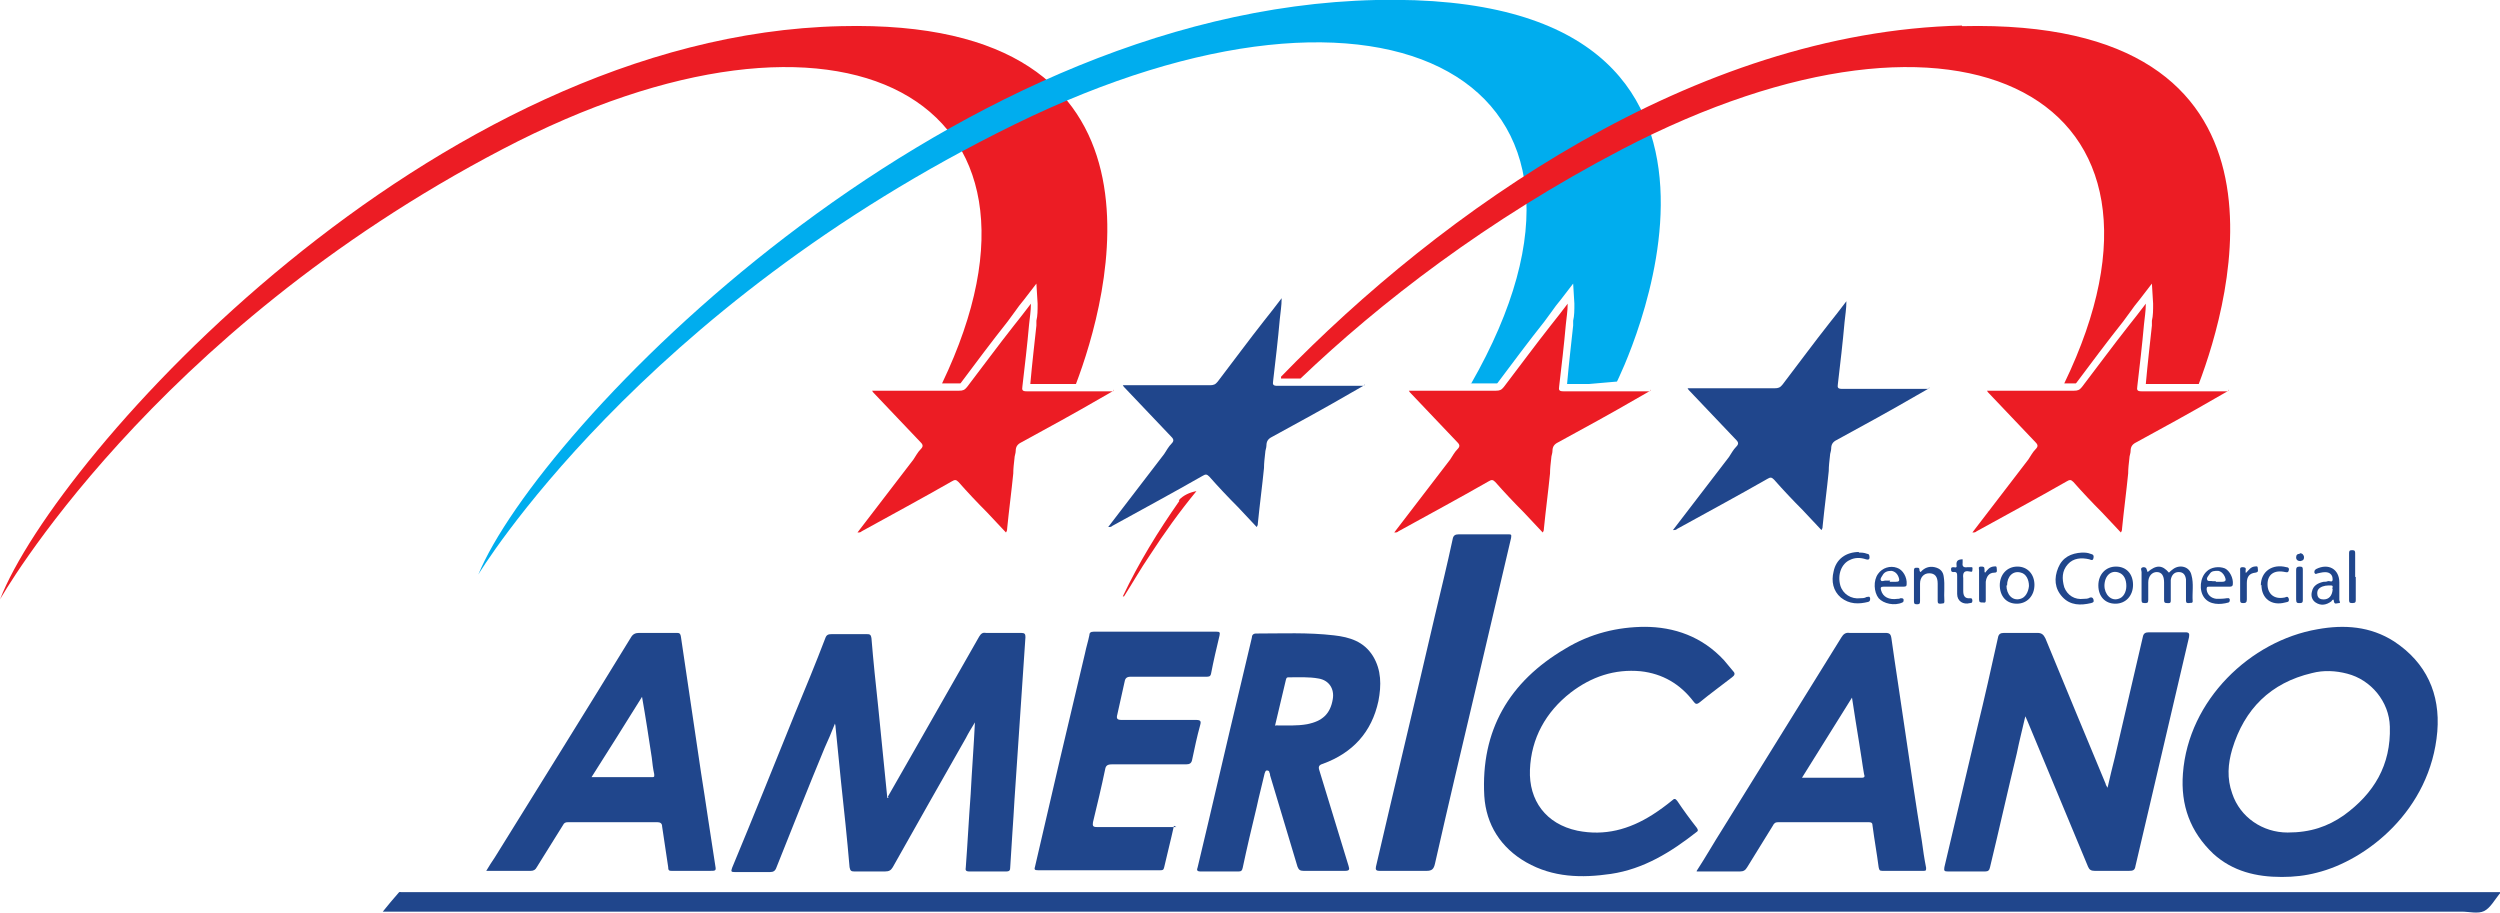
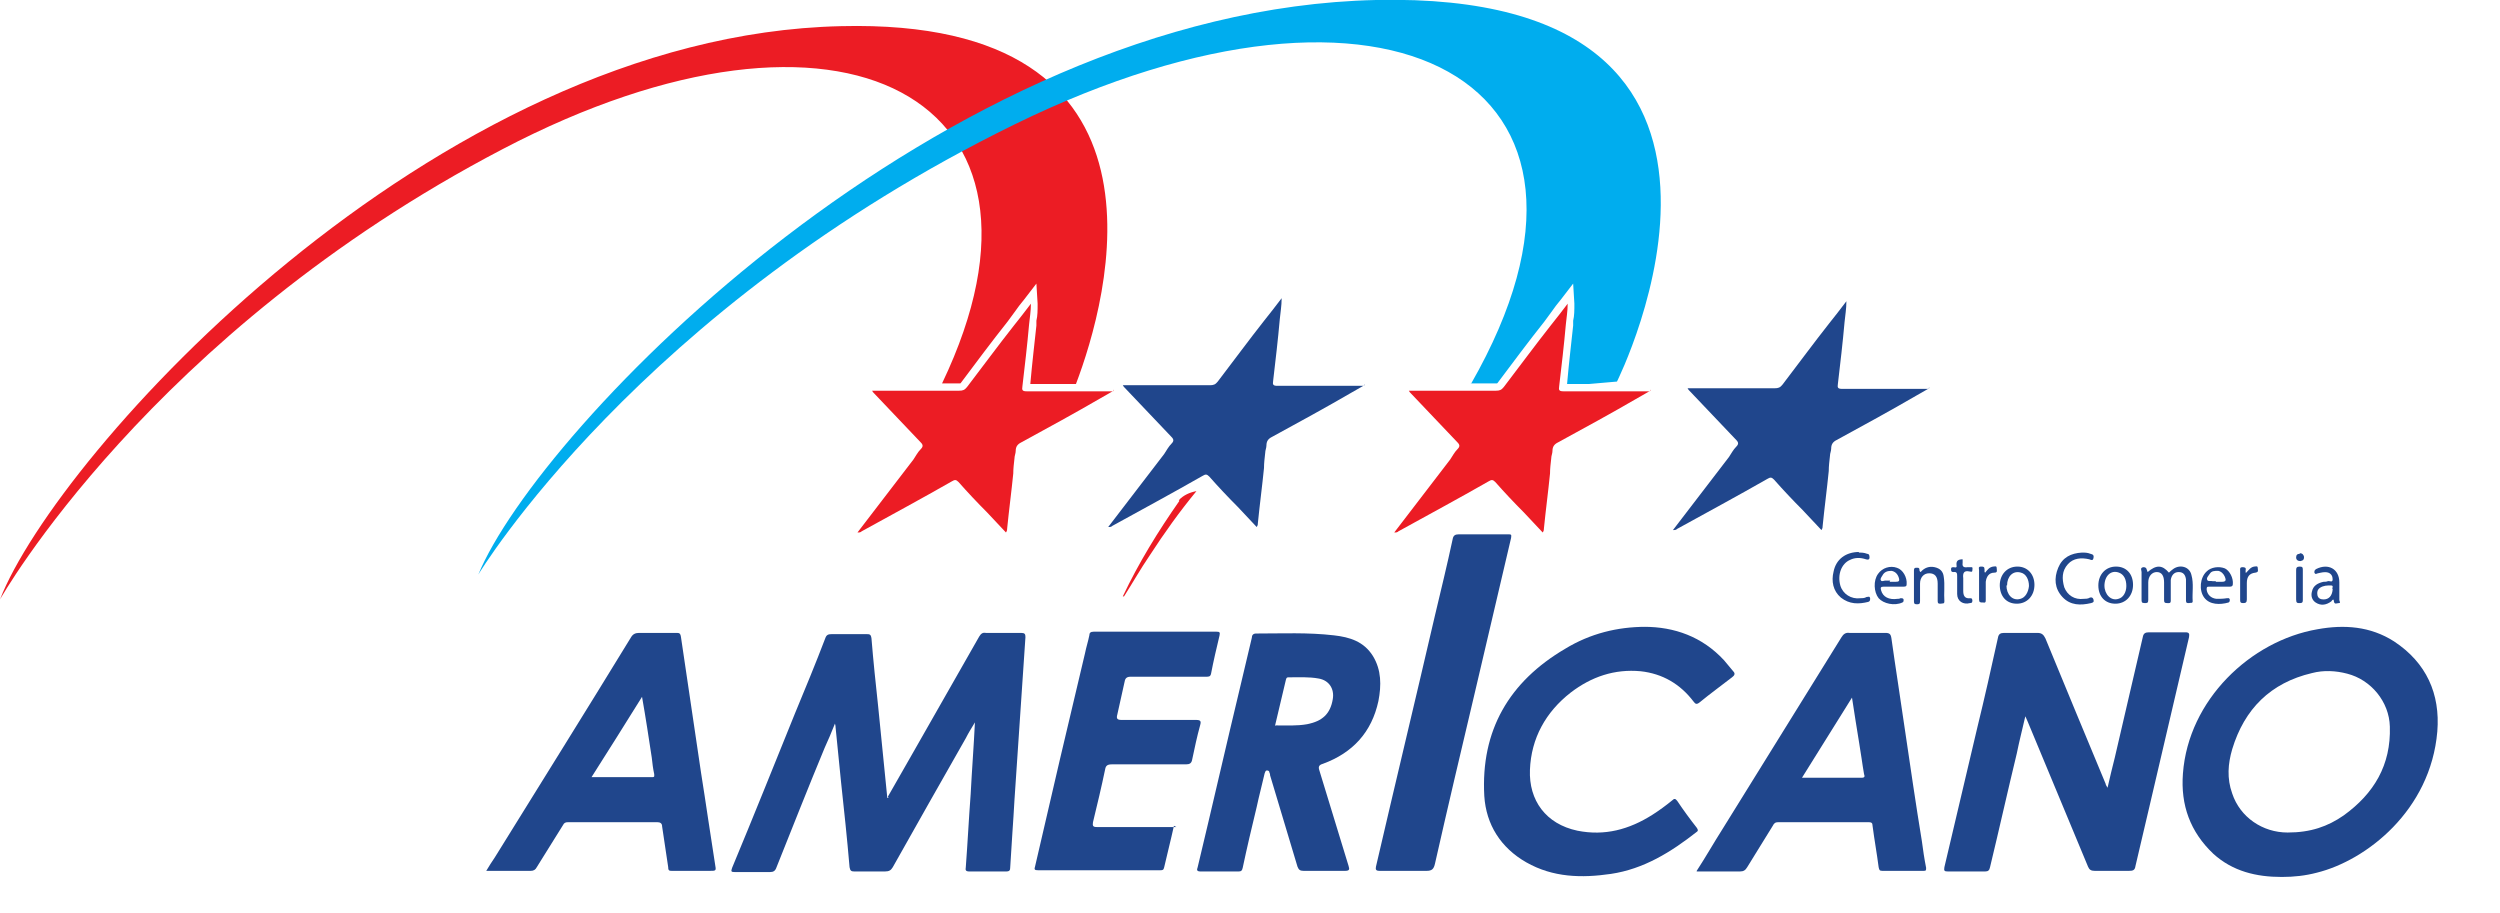
<svg xmlns="http://www.w3.org/2000/svg" viewBox="0 0 410.8 150">
  <defs>
    <style>      .cls-1 {        fill: #00adee;      }      .cls-2 {        fill: #20468c;      }      .cls-3 {        fill: #ec1c24;      }    </style>
  </defs>
  <g>
    <g id="Capa_1">
      <g>
-         <path class="cls-2" d="M410.8,146.7c0,.2-.1.2-.1.2-.8,1-1.5,2.3-2.5,2.8-1,.5-2.5.1-3.7.1-113.5,0-227,0-340.5,0-.3,0-.6,0-1.1,0,.9-1.1,1.7-2.1,2.6-3.1.1-.2.3-.1.5-.1.2,0,.4,0,.7,0,114.4,0,228.8,0,343.3,0h1Z" />
        <g>
          <path class="cls-2" d="M145.9,130.9c1.5-2.6,2.9-5.1,4.4-7.7,3.5-6.2,7.1-12.4,10.6-18.6.3-.5.6-.7,1.1-.6,1.9,0,3.9,0,5.8,0,.6,0,.7.2.7.7-.6,8.9-1.2,17.8-1.8,26.7-.2,3.7-.5,7.4-.7,11.1,0,.5-.1.7-.7.7-2,0-4,0-6,0-.6,0-.7-.2-.6-.7.3-4,.5-8,.8-12,.2-3.9.5-7.7.7-11.8-.6,1-1.1,1.8-1.5,2.6-4,7-8,14.1-12,21.2-.3.5-.6.7-1.3.7-1.7,0-3.4,0-5,0-.5,0-.7-.1-.8-.7-.4-4.7-.9-9.4-1.4-14-.3-3-.6-6-.9-9,0-.1,0-.3-.1-.6-.6,1.5-1.1,2.7-1.7,4-2.7,6.5-5.3,13.1-7.9,19.6-.2.6-.5.8-1.1.8-1.9,0-3.8,0-5.7,0-.7,0-.7-.1-.5-.7,3.5-8.4,6.9-16.9,10.3-25.3,1.7-4.1,3.4-8.2,5-12.4.2-.6.5-.7,1.1-.7,1.9,0,3.8,0,5.6,0,.6,0,.8,0,.9.7.3,3.7.7,7.5,1.1,11.2.5,5,1,10,1.5,15,0,0,.1,0,.2,0Z" />
          <path class="cls-2" d="M346.3,129.5c.4-1.8.8-3.4,1.2-5,1.5-6.6,3.1-13.2,4.6-19.8.1-.6.4-.8,1-.8,2,0,4,0,6,0,.6,0,.7.2.6.8-2.2,9.3-4.3,18.5-6.5,27.8-.8,3.3-1.5,6.5-2.3,9.8-.1.7-.4.8-1.1.8-1.9,0-3.8,0-5.6,0-.6,0-.9-.2-1.1-.7-3.3-7.9-6.6-15.9-9.9-23.8-.1-.2-.2-.5-.4-.9-.5,2.2-1,4.1-1.4,6.1-1.5,6.2-2.9,12.5-4.4,18.7-.1.5-.3.7-.8.7-2,0-4.1,0-6.1,0-.6,0-.7-.1-.6-.7,1.8-7.6,3.6-15.2,5.4-22.9,1.2-4.9,2.3-9.8,3.4-14.8.1-.6.4-.8,1-.8,1.8,0,3.6,0,5.5,0,.7,0,1,.3,1.3.9,3.3,8,6.6,16,9.9,23.9,0,.2.2.4.4.8Z" />
          <path class="cls-2" d="M374.9,144.1c-4.1,0-8-.9-11.2-3.8-3.8-3.6-5.4-8-5-13.2.9-12.1,11.1-21.8,22.1-23.7,4.4-.8,8.7-.5,12.6,2,5.3,3.5,7.6,8.6,7.1,14.8-1.1,13-11.7,21.2-19.8,23.2-1.9.5-3.8.7-5.7.7ZM375.9,136.8c3.8,0,6.6-1,9.2-2.8,5-3.6,7.8-8.3,7.6-14.6-.1-4.1-3.1-7.7-7-8.7-1.9-.5-3.9-.6-5.8-.1-6.8,1.6-11.1,5.9-13.1,12.5-.7,2.4-.9,4.8,0,7.3,1.3,3.9,5,6.4,9.1,6.4Z" />
          <path class="cls-2" d="M217.5,143.1c-1.1,0-2.2,0-3.3,0-.6,0-.8-.2-1-.7-1.5-5-3-10-4.5-15,0-.1,0-.3-.1-.4,0-.2-.1-.4-.4-.4-.3,0-.3.3-.4.5-.4,1.8-.9,3.6-1.3,5.5-.8,3.3-1.6,6.7-2.3,10-.1.5-.3.6-.7.6-2.1,0-4.1,0-6.2,0-.6,0-.7-.2-.5-.7,2.4-10,4.7-20.1,7.1-30.1.6-2.5,1.2-5.1,1.8-7.6,0-.4.2-.7.7-.7,4.3,0,8.5-.2,12.8.3,2.6.3,4.9,1,6.4,3.4,1.4,2.3,1.4,4.8.9,7.4-1.1,5.1-4.2,8.5-9.1,10.3-.7.2-.8.5-.6,1.1,1.6,5.2,3.2,10.5,4.8,15.7.2.6.1.8-.6.8-1.1,0-2.2,0-3.4,0ZM209.6,119.2c1.8,0,3.5.1,5.2-.2,2.5-.5,3.8-1.7,4.2-4.1.3-1.7-.6-3.1-2.3-3.4-1.6-.3-3.3-.2-4.9-.2-.3,0-.4,0-.5.4-.6,2.5-1.2,5-1.8,7.6Z" />
          <path class="cls-2" d="M278.8,143.1c1.5-2.3,2.8-4.6,4.2-6.8,6.5-10.5,13.1-21.1,19.6-31.6.3-.5.7-.8,1.3-.7,2,0,3.9,0,5.9,0,.7,0,.9.2,1,.9.7,5,1.5,10,2.2,14.9.9,6.1,1.8,12.3,2.8,18.4.2,1.5.4,2.9.7,4.4,0,.4,0,.5-.4.5-2.3,0-4.5,0-6.8,0-.5,0-.5-.2-.6-.6-.3-2.3-.7-4.5-1-6.8,0-.5-.2-.6-.7-.6-4.9,0-9.9,0-14.8,0-.5,0-.7.2-.9.6-1.4,2.3-2.8,4.5-4.2,6.8-.3.5-.6.7-1.2.7-2.3,0-4.6,0-7.1,0ZM304.4,114.5c-2.8,4.5-5.5,8.8-8.3,13.3,3.4,0,6.6,0,9.8,0,.6,0,.5-.3.4-.6-.3-1.7-.5-3.4-.8-5.1-.4-2.5-.8-4.9-1.2-7.6Z" />
          <path class="cls-2" d="M79.9,143.1c.5-.8.9-1.5,1.4-2.2,7.5-12.1,15-24.1,22.4-36.2.3-.5.7-.7,1.3-.7,2,0,4,0,6.1,0,.5,0,.7,0,.8.7,1.1,7.4,2.2,14.9,3.3,22.3.8,5,1.5,10,2.3,15,.2,1.1.2,1.1-.9,1.1-2,0-4,0-6.1,0-.5,0-.7,0-.7-.6-.3-2.2-.7-4.5-1-6.7,0-.5-.3-.7-.8-.7-4.9,0-9.8,0-14.6,0-.5,0-.7.1-.9.5-1.4,2.3-2.9,4.6-4.3,6.9-.2.4-.5.6-1,.6-2.3,0-4.7,0-7.2,0ZM105.5,114.5c-2.8,4.5-5.5,8.8-8.3,13.2,3.4,0,6.7,0,10,0,.4,0,.3-.2.3-.5-.2-.9-.3-1.8-.4-2.7-.5-3.3-1-6.6-1.6-10Z" />
          <path class="cls-2" d="M270.2,103c4.9,0,9.5,1.6,13.1,5.5.5.6,1,1.2,1.5,1.8.4.4.2.7-.2,1-1.8,1.4-3.6,2.7-5.3,4.1-.5.4-.7.3-1-.1-2.2-2.9-5.1-4.6-8.7-5-4.3-.4-8.1.9-11.5,3.5-4.1,3.2-6.5,7.5-6.7,12.7-.2,5,2.6,8.9,7.8,10,4.5.9,8.5-.2,12.3-2.6,1.1-.7,2.2-1.5,3.3-2.4.3-.3.5-.3.8.1,1,1.5,2.1,3,3.2,4.4.2.3.3.5,0,.7-4.2,3.3-8.7,6.1-14.1,6.9-4.8.7-9.5.6-13.9-1.9-4.2-2.4-6.6-6.2-6.9-10.9-.6-10.8,4.1-18.8,13.3-24.2,4.1-2.5,8.6-3.6,13.2-3.6Z" />
          <path class="cls-2" d="M192.9,135.7c-.5,2.3-1.1,4.6-1.6,6.8-.1.5-.3.5-.7.5-6.7,0-13.3,0-20,0-.6,0-.7-.1-.5-.7,2.7-11.7,5.4-23.3,8.2-35,.2-1,.5-1.9.7-2.9,0-.4.2-.6.7-.6,6.7,0,13.5,0,20.2,0,.5,0,.6.1.5.6-.5,2.1-1,4.2-1.4,6.3-.1.5-.4.5-.8.5-4.1,0-8.3,0-12.4,0-.6,0-.9.2-1,.8-.4,1.8-.8,3.6-1.2,5.4-.2.7,0,.9.7.9,4.1,0,8.1,0,12.2,0,.8,0,.9.2.7.9-.5,1.8-.9,3.7-1.3,5.6-.1.6-.4.8-1,.8-4.1,0-8.1,0-12.2,0-.7,0-1,.2-1.1.8-.6,2.9-1.3,5.8-2,8.7-.1.6,0,.8.6.8,4.1,0,8.1,0,12.2,0,.3,0,.6,0,.9,0Z" />
          <path class="cls-2" d="M243.7,87.8c1.4,0,2.7,0,4.1,0,.5,0,.6,0,.5.6-2,8.5-4,17.1-6,25.6-2.2,9.3-4.4,18.6-6.5,27.9-.2.9-.5,1.2-1.4,1.2-2.6,0-5.2,0-7.7,0-.6,0-.7-.2-.6-.7,3.2-13.8,6.5-27.5,9.7-41.3,1-4.2,2-8.3,2.9-12.5.1-.6.4-.8,1-.8,1.3,0,2.7,0,4,0Z" />
        </g>
        <g>
          <path class="cls-2" d="M352.9,94c1.4-1.2,2.4-1.2,3.5.1.2-.2.4-.4.7-.6,1.1-.8,2.7-.4,3,1,.4,1.4.1,2.9.2,4.3,0,.4-.4.2-.6.3-.3,0-.5,0-.5-.4,0-.9,0-1.7,0-2.6,0-.3,0-.6,0-.9-.1-.7-.4-1.2-1.2-1.2-.8,0-1.2.6-1.3,1.3,0,.7,0,1.5,0,2.2,0,.4,0,.8,0,1.2,0,.5-.3.4-.6.4-.4,0-.5-.1-.5-.5,0-1,0-2,0-2.9,0-1.1-.4-1.7-1.2-1.7-.8,0-1.4.7-1.4,1.7,0,1,0,1.9,0,2.9,0,.5-.2.5-.6.5-.5,0-.5-.2-.5-.6,0-1.5,0-3,0-4.5,0-.3-.3-.7.3-.8.6,0,.5.4.7.8Z" />
          <path class="cls-2" d="M342.1,90.8c.5,0,.9,0,1.4.2.4.1.6.2.5.7-.1.5-.4.3-.7.2-1.3-.3-2.6-.2-3.5.8-1,1.1-1,2.4-.6,3.8.5,1.3,1.7,2.1,3.2,1.9.3,0,.7,0,1-.2.3-.1.5,0,.6.3.1.4,0,.5-.4.6-1.7.4-3.4.4-4.7-1-1.3-1.4-1.4-3.1-.7-4.8.7-1.7,2.1-2.4,3.9-2.5Z" />
          <path class="cls-2" d="M305.4,90.8c.5,0,.9,0,1.4.2.3,0,.4.2.4.6,0,.4-.3.4-.6.3-.9-.3-1.8-.3-2.6.1-1.4.6-2.1,2.4-1.6,4.2.4,1.4,1.8,2.3,3.3,2.1.3,0,.7,0,1-.2.3,0,.5-.2.6.2,0,.3,0,.5-.3.6-1.6.4-3.1.4-4.5-.7-1.3-1.1-1.6-2.7-1.2-4.3.4-2,2-3.2,4.2-3.2Z" />
          <path class="cls-2" d="M315.6,94c.6-.7,1.4-1,2.3-.8.9.2,1.4.7,1.5,1.6.2,1.3,0,2.7.1,4,0,.5-.3.3-.6.4-.3,0-.5,0-.5-.4,0-1,0-2,0-2.9,0-1.2-.5-1.7-1.4-1.7-.9,0-1.5.7-1.5,1.7,0,.9,0,1.8,0,2.8,0,.4,0,.6-.5.6-.5,0-.5-.2-.5-.6,0-1.6,0-3.2,0-4.9,0-.2,0-.5.3-.5.2,0,.6-.1.6.3,0,.1,0,.3.2.4Z" />
          <path class="cls-2" d="M344.8,96.2c0-1.8,1.2-3.1,2.9-3.1,1.7,0,2.8,1.2,2.8,3,0,1.8-1.2,3.1-2.9,3.1-1.7,0-2.8-1.2-2.8-3ZM345.8,96.2c0,1.5,1.1,2.6,2.3,2.2.8-.2,1.3-1.1,1.3-2.1,0-1.1-.4-1.9-1.2-2.2-1.3-.5-2.4.5-2.4,2.2Z" />
          <path class="cls-2" d="M328.6,96.2c0-1.8,1.2-3.1,2.9-3.1,1.7,0,2.8,1.3,2.8,3,0,1.8-1.2,3.1-2.9,3.1-1.7,0-2.8-1.2-2.8-3.1ZM329.7,96.2c0,1.5,1,2.6,2.3,2.2.8-.2,1.3-1.1,1.4-2.1,0-1.1-.5-2-1.3-2.2-1.3-.4-2.3.6-2.3,2.1Z" />
          <path class="cls-2" d="M384.4,97c0,.5,0,1.1,0,1.6,0,.2.3.5-.1.5-.3,0-.7.3-.8-.3,0-.5-.3-.2-.4,0-.8.6-1.7.8-2.6.2-.6-.4-.8-1.1-.6-1.8.2-1,1-1.4,1.9-1.6.2,0,.5,0,.7-.1.3-.1.8.3.8-.3,0-.5-.2-.9-.7-1.1-.6-.2-1.2,0-1.7.1-.2,0-.4.3-.6-.1,0-.3,0-.4.3-.6,2-1,3.8,0,3.8,2.2,0,.4,0,.9,0,1.3,0,0,0,0,0,0ZM383.3,96.8c-.2-.1.3-.6-.3-.6-.6,0-1.2,0-1.8.4-.4.3-.5.7-.4,1.2.1.5.5.7,1,.7.9,0,1.4-.6,1.5-1.6Z" />
          <path class="cls-2" d="M364.6,96.4c-.5,0-1.1,0-1.6,0-.4,0-.4.1-.4.5.1.8.7,1.4,1.6,1.5.6,0,1.1,0,1.7-.1.2,0,.4-.1.5.2,0,.2,0,.4-.2.5-1.4.4-3.1.4-4-.8-.9-1.2-.7-3.3.4-4.3.7-.7,2-.9,3-.5.8.4,1.4,1.6,1.3,2.6,0,.3-.2.4-.5.4-.6,0-1.1,0-1.7,0ZM364.1,95.6c.3,0,.7,0,1,0,.7,0,.7-.3.5-.8-.2-.5-.6-.9-1.1-1-.6,0-1.1,0-1.4.5-.2.3-.6.7-.4,1,.1.3.6.1.9.2.2,0,.3,0,.5,0Z" />
          <path class="cls-2" d="M311.1,96.4c-.5,0-1.1,0-1.6,0-.5,0-.5.2-.4.6.3,1.1,1.3,1.6,2.7,1.4.2,0,.3,0,.5-.1.3,0,.4,0,.5.2,0,.3,0,.4-.2.5-1.3.6-3.1.2-3.9-.7-.8-1-.9-2.9-.1-4,.7-1,2-1.4,3.1-1,1,.3,1.7,1.6,1.6,2.7,0,.3-.1.4-.5.4-.6,0-1.1,0-1.7,0ZM310.5,95.6c.3,0,.7,0,1,0,.5,0,.7-.1.5-.7-.2-.6-.6-1-1.2-1.1-.7,0-1.2.2-1.5.8-.2.3-.4.6-.2.8.1.2.5,0,.7,0,.2,0,.5,0,.8,0Z" />
-           <path class="cls-2" d="M371.5,96.2c0-2.3,1.9-3.6,4.2-3,.2,0,.5.1.4.5-.1.3-.1.4-.6.3-1.8-.4-2.9.4-2.9,2,0,1.6,1.1,2.5,2.7,2.2.3,0,.6-.4.8.2.1.6-.3.5-.6.6-2.2.6-3.9-.6-3.9-2.9Z" />
          <path class="cls-2" d="M322.5,91.9c0,.2,0,.4,0,.6-.1.6.2.8.8.7.2,0,.5,0,.7,0,.2,0,.1.4.1.5,0,.4-.3.2-.5.2-.9-.2-1.1.3-1,1.1,0,.7,0,1.4,0,2.1,0,.7.2,1.3,1.1,1.2.3,0,.3,0,.4.3,0,.3,0,.5-.4.5-1.1.3-2.1-.3-2.1-1.5,0-1,0-2,0-2.9,0-.4,0-.8-.6-.7-.3,0-.4-.1-.4-.4,0-.3,0-.4.4-.4.2,0,.6.2.5-.3-.1-.8.3-1,1.1-1Z" />
-           <path class="cls-2" d="M387.1,94.8c0,1.2,0,2.5,0,3.7,0,.4,0,.6-.6.6-.5,0-.5-.2-.5-.6,0-2.5,0-5,0-7.5,0-.4,0-.6.5-.6.5,0,.5.2.5.6,0,1.3,0,2.5,0,3.8Z" />
          <path class="cls-2" d="M326.2,94.1c.4-.5.7-.9,1.3-1,.3,0,.6-.2.6.3,0,.3.2.7-.4.7-.9,0-1.3.7-1.4,1.5,0,1,0,2,0,2.9,0,.4,0,.6-.5.5-.4,0-.6,0-.6-.5,0-1.6,0-3.2,0-4.8,0-.2-.2-.6.3-.6.4,0,.6,0,.6.5,0,0,0,.2,0,.4Z" />
          <path class="cls-2" d="M369.1,94.1c.4-.4.7-.9,1.3-1,.3,0,.6-.2.6.3,0,.3.2.6-.4.7-1,.1-1.4.7-1.4,1.7,0,.9,0,1.8,0,2.7,0,.5-.2.6-.6.6-.4,0-.5-.1-.5-.5,0-1.6,0-3.2,0-4.8,0-.3-.1-.6.4-.6.4,0,.6.1.5.5,0,0,0,.2,0,.4Z" />
          <path class="cls-2" d="M378.4,96.2c0,.8,0,1.6,0,2.4,0,.4-.1.5-.5.5-.4,0-.6,0-.6-.6,0-1.6,0-3.2,0-4.8,0-.4.1-.6.6-.6.5,0,.5.2.5.6,0,.8,0,1.6,0,2.3Z" />
          <path class="cls-2" d="M377.9,90.9c.4,0,.6.2.7.6,0,.4-.1.6-.6.7-.4,0-.7-.2-.7-.6,0-.4.2-.6.6-.6Z" />
        </g>
        <path class="cls-2" d="M316.9,63.9c-.3,0-.5,0-.8,0-4.5,0-8.9,0-13.4,0-.7,0-.8-.2-.7-.8.4-3.4.8-6.8,1.1-10.2.1-1.1.3-2.1.3-3.4-1,1.3-1.9,2.5-2.8,3.6-2.6,3.3-5.1,6.7-7.7,10.1-.4.5-.7.6-1.3.6-4.5,0-9,0-13.4,0-.3,0-.5,0-.9,0,.1.2.2.3.3.4,2.6,2.7,5.1,5.4,7.7,8.1.4.4.4.7,0,1.1-.5.5-.8,1.1-1.2,1.7h0c-3.1,4-6.1,8-9.2,12,.3,0,.5,0,.7-.2,4.9-2.7,9.9-5.4,14.8-8.2.5-.3.7-.3,1.1.1,1.5,1.7,3.1,3.4,4.7,5,1,1.1,2.1,2.2,3.1,3.3.2-.3.2-.5.2-.7.3-3,.7-6,1-9,0-.8.1-1.6.2-2.5,0-.4.2-.8.2-1.2,0-.7.3-1.1.9-1.4,4.4-2.4,8.8-4.8,13.1-7.3.7-.4,1.4-.8,2.1-1.2,0,0,0-.1,0-.2Z" />
        <path class="cls-3" d="M154.8,63c.9,0,1.9,0,2.8,0,.2,0,.2,0,.2,0h0s0,0,.1-.1c2.4-3.2,5-6.7,7.7-10.1.4-.5.7-1,1.1-1.5.5-.7,1-1.4,1.6-2.1l2-2.6.2,3.3c0,1.1,0,2-.2,2.8,0,.3,0,.5,0,.8-.3,2.8-.7,6.2-1,9.6,1.8,0,3.7,0,6.1,0s1,0,1.4,0c5.2-13.7,18.6-60.2-38.6-58.8C71,5.8,9.2,74.8,0,98.5,0,98.5,24.6,54.8,82.6,24.5c55.8-29.2,94.7-8.5,72.2,38.5Z" />
        <path class="cls-3" d="M182.9,64.3c-.3,0-.5,0-.8,0-4.5,0-8.9,0-13.4,0-.7,0-.8-.2-.7-.8.4-3.4.8-6.8,1.1-10.2.1-1.1.3-2.1.3-3.4-1,1.3-1.9,2.5-2.8,3.6-2.6,3.3-5.1,6.7-7.7,10.1-.4.5-.7.6-1.3.6-4.5,0-9,0-13.4,0-.3,0-.5,0-.9,0,.1.2.2.3.3.4,2.6,2.7,5.1,5.4,7.7,8.1.4.4.4.7,0,1.1-.5.5-.8,1.1-1.2,1.7h0c-3.1,4-6.1,8-9.2,12,.3,0,.5,0,.7-.2,4.9-2.7,9.9-5.4,14.8-8.2.5-.3.7-.3,1.1.1,1.5,1.7,3.1,3.4,4.7,5,1,1.1,2.1,2.2,3.1,3.3.2-.3.2-.5.2-.7.3-3,.7-6,1-9,0-.8.1-1.6.2-2.5,0-.4.2-.8.2-1.2,0-.7.3-1.1.9-1.4,4.4-2.4,8.8-4.8,13.1-7.3.7-.4,1.4-.8,2.1-1.2,0,0,0-.1,0-.2Z" />
        <path class="cls-2" d="M224.1,63.4c-.3,0-.5,0-.8,0-4.5,0-8.9,0-13.4,0-.7,0-.8-.2-.7-.8.4-3.4.8-6.8,1.1-10.2.1-1.1.3-2.1.3-3.4-1,1.3-1.9,2.5-2.8,3.6-2.6,3.3-5.1,6.7-7.7,10.1-.4.5-.7.6-1.3.6-4.5,0-9,0-13.4,0-.3,0-.5,0-.9,0,.1.2.2.3.3.4,2.6,2.7,5.1,5.4,7.7,8.1.4.4.4.7,0,1.1-.5.5-.8,1.1-1.2,1.7h0c-3.1,4-6.1,8-9.2,12,.3,0,.5,0,.7-.2,4.9-2.7,9.9-5.4,14.8-8.2.5-.3.7-.3,1.1.1,1.5,1.7,3.1,3.4,4.7,5,1,1.1,2.1,2.2,3.1,3.3.2-.3.2-.5.2-.7.3-3,.7-6,1-9,0-.8.1-1.6.2-2.5,0-.4.2-.8.2-1.2,0-.7.3-1.1.9-1.4,4.4-2.4,8.8-4.8,13.1-7.3.7-.4,1.4-.8,2.1-1.2,0,0,0-.1,0-.2Z" />
        <path class="cls-1" d="M241.7,63c1.4,0,2.7,0,4.1,0,.2,0,.2,0,.2,0h0s0,0,.1-.1c2.4-3.2,5-6.7,7.7-10.1.4-.5.7-1,1.1-1.5.5-.7,1-1.4,1.6-2.1l2-2.6.2,3.3c0,1.1,0,2-.2,2.8,0,.3,0,.5,0,.8-.3,2.8-.7,6.2-1,9.6,1.1,0,2.3,0,3.6,0l4.6-.4S297.9-1.6,226.1,0C154.4,1.6,88.4,70.6,78.6,94.4c0,0,26.3-43.7,88.2-74,61.3-30,103.5-7.2,74.9,42.7Z" />
        <g>
          <path class="cls-3" d="M196.7,80.8h0s0,0,0,0h0Z" />
          <path class="cls-3" d="M193.8,82.3c-3.5,5-6.7,10.2-9.3,15.7,0,0,.1,0,.2,0,1.4-2.2,2.7-4.5,4.2-6.7,2.4-3.7,4.9-7.2,7.7-10.6-1.1.2-2.2.7-2.9,1.5Z" />
-           <path class="cls-3" d="M322.4,4.2c-44,1-85.6,30.6-111.9,57.7,0,0,0,.2,0,.3,1,0,2,0,3.2,0,13-12.4,30.5-26,52.9-37.7,56.1-29.2,95.3-8.5,72.6,38.5.6,0,1.1,0,1.7,0,.2,0,.2,0,.2,0h0s0,0,.1-.1c2.4-3.2,5-6.7,7.7-10.1.4-.5.7-1,1.1-1.5.5-.7,1-1.4,1.6-2.1l2-2.6.2,3.3c0,1.1,0,2-.2,2.8,0,.3,0,.5,0,.8-.3,2.8-.7,6.2-1,9.6,1.8,0,3.7,0,6.1,0s1.8,0,2.6,0c5.2-13.7,18.7-60.2-38.9-58.8Z" />
        </g>
        <path class="cls-3" d="M271.1,64.3c-.3,0-.5,0-.8,0-4.5,0-8.9,0-13.4,0-.7,0-.8-.2-.7-.8.4-3.4.8-6.8,1.1-10.2.1-1.1.3-2.1.3-3.4-1,1.3-1.9,2.5-2.8,3.6-2.6,3.3-5.1,6.7-7.7,10.1-.4.5-.7.6-1.3.6-4.5,0-9,0-13.4,0-.3,0-.5,0-.9,0,.1.2.2.3.3.4,2.6,2.7,5.1,5.4,7.7,8.1.4.4.4.7,0,1.1-.5.5-.8,1.1-1.2,1.7h0c-3.1,4-6.1,8-9.2,12,.3,0,.5,0,.7-.2,4.9-2.7,9.9-5.4,14.8-8.2.5-.3.7-.3,1.1.1,1.5,1.7,3.1,3.4,4.7,5,1,1.1,2.1,2.2,3.1,3.3.2-.3.2-.5.2-.7.3-3,.7-6,1-9,0-.8.1-1.6.2-2.5,0-.4.2-.8.2-1.2,0-.7.3-1.1.9-1.4,4.4-2.4,8.8-4.8,13.1-7.3.7-.4,1.4-.8,2.1-1.2,0,0,0-.1,0-.2Z" />
-         <path class="cls-3" d="M366.1,64.3c-.3,0-.5,0-.8,0-4.5,0-8.9,0-13.4,0-.7,0-.8-.2-.7-.8.4-3.4.8-6.8,1.1-10.2.1-1.1.3-2.1.3-3.4-1,1.3-1.9,2.5-2.8,3.6-2.6,3.3-5.1,6.7-7.7,10.1-.4.5-.7.6-1.3.6-4.5,0-9,0-13.4,0-.3,0-.5,0-.9,0,.1.2.2.3.3.4,2.6,2.7,5.1,5.4,7.7,8.1.4.4.4.7,0,1.1-.5.5-.8,1.1-1.2,1.7h0c-3.1,4-6.1,8-9.2,12,.3,0,.5,0,.7-.2,4.9-2.7,9.9-5.4,14.8-8.2.5-.3.7-.3,1.1.1,1.5,1.7,3.1,3.4,4.7,5,1,1.1,2.1,2.2,3.1,3.3.2-.3.2-.5.2-.7.3-3,.7-6,1-9,0-.8.1-1.6.2-2.5,0-.4.2-.8.2-1.2,0-.7.3-1.1.9-1.4,4.4-2.4,8.8-4.8,13.1-7.3.7-.4,1.4-.8,2.1-1.2,0,0,0-.1,0-.2Z" />
      </g>
    </g>
  </g>
</svg>